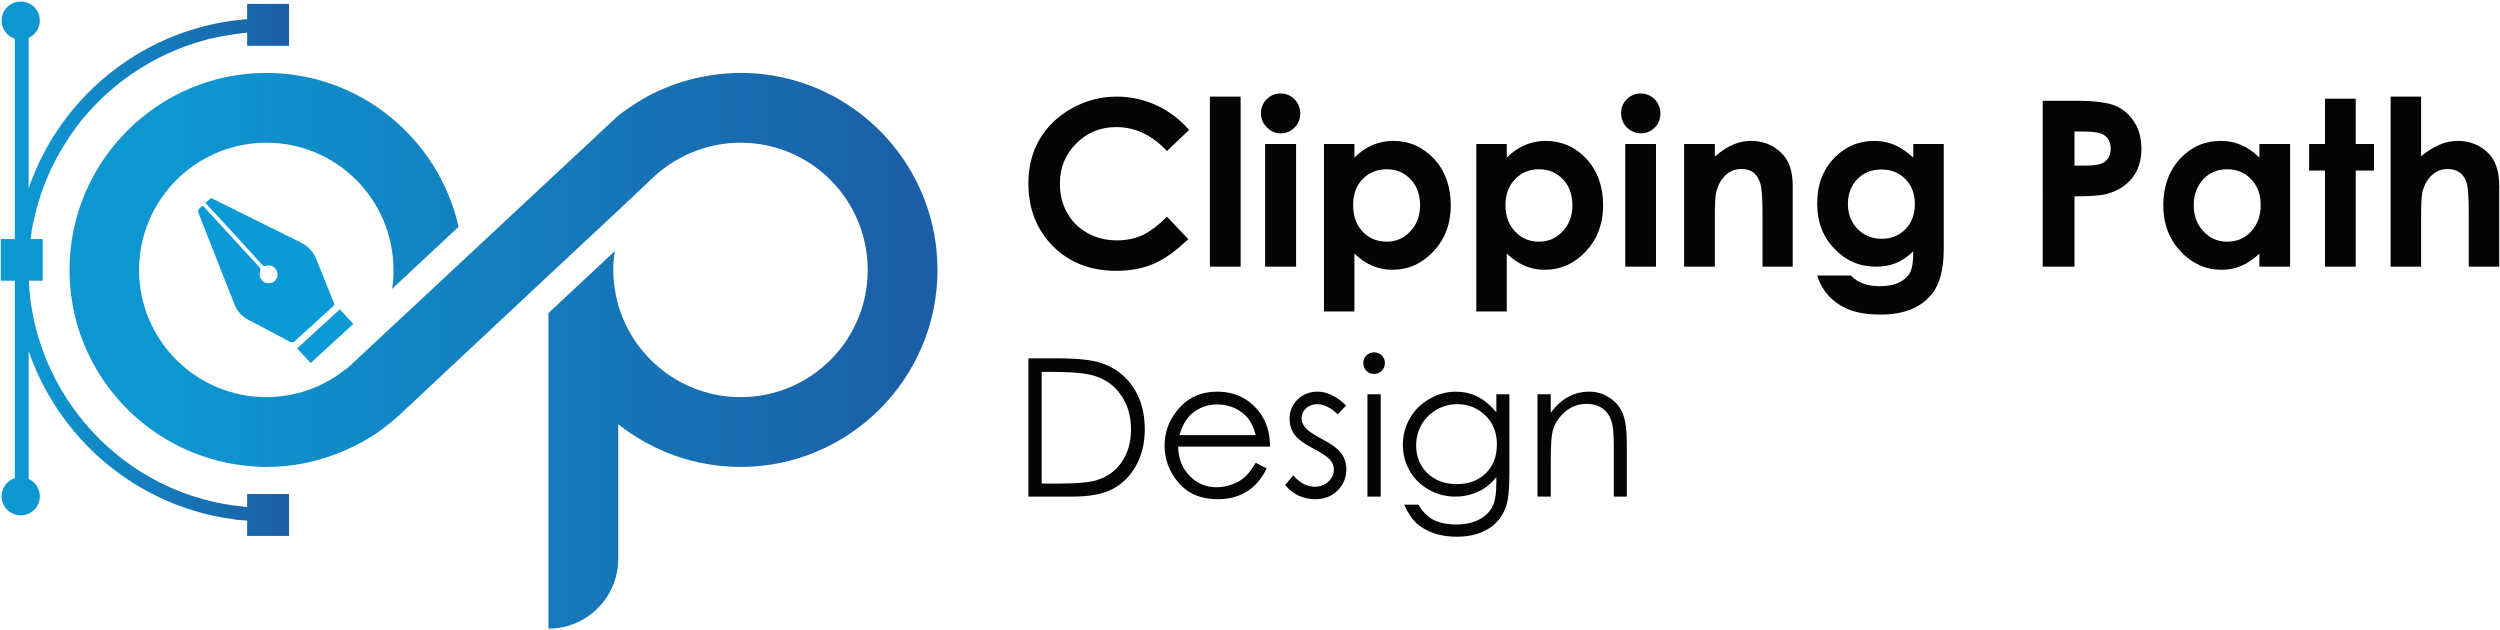
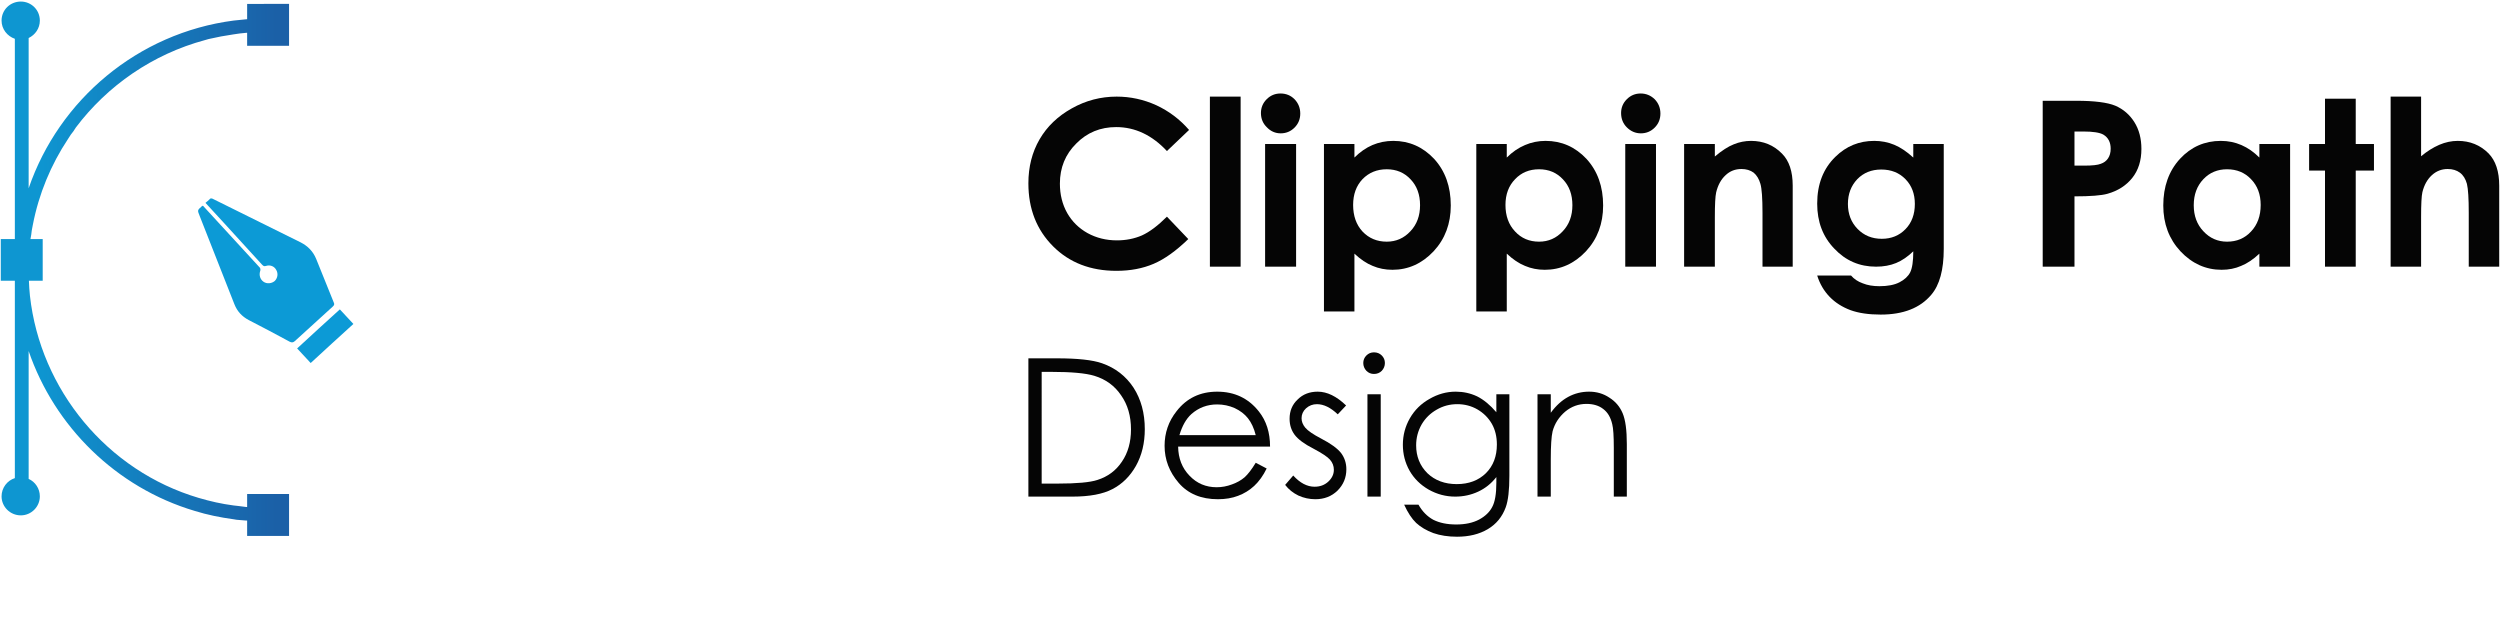
<svg xmlns="http://www.w3.org/2000/svg" viewBox="0 0 960 242" width="960" height="242">
  <title>Clipping Path Logo (side version)-ai</title>
  <defs>
    <linearGradient id="g1" x2="1" gradientUnits="userSpaceOnUse" gradientTransform="matrix(333.313,0,0,213.411,26.688,28.035)">
      <stop offset=".128" stop-color="#0e96d1" />
      <stop offset=".955" stop-color="#1b60a7" />
    </linearGradient>
    <linearGradient id="g2" x2="1" gradientUnits="userSpaceOnUse" gradientTransform="matrix(110.645,0,0,205.221,.32,.553)">
      <stop offset=".128" stop-color="#0e96d1" />
      <stop offset=".955" stop-color="#1b60a7" />
    </linearGradient>
  </defs>
  <style>		.s0 { fill: #050505 } 		.s1 { fill: #0c9ad6 } 		.s2 { fill: url(#g1) } 		.s3 { fill: url(#g2) } 	</style>
  <g id="Layer 1">
    <g id="&lt;Group&gt;">
      <g id="&lt;Group&gt;">
        <g id="&lt;Group&gt;">
          <path id="&lt;Compound Path&gt;" class="s0" d="m456.6 49.9l-8.5 8.1q-8.6-9.2-19.5-9.2-9.1 0-15.3 6.3-6.3 6.2-6.3 15.4 0 6.3 2.8 11.3 2.8 4.9 7.8 7.7 5.1 2.8 11.3 2.8 5.2 0 9.6-1.9 4.4-2 9.6-7.2l8.2 8.6q-7 6.8-13.3 9.5-6.3 2.7-14.3 2.7-14.9 0-24.3-9.4-9.5-9.5-9.5-24.2 0-9.5 4.3-16.9 4.3-7.4 12.4-11.9 8-4.5 17.2-4.5 7.9 0 15.2 3.3 7.3 3.4 12.6 9.5z" />
          <path id="&lt;Compound Path&gt;" class="s0" d="m476.4 37.1v65.3h-11.8v-65.3z" />
          <path id="&lt;Compound Path&gt;" class="s0" d="m491.7 35.9q3.2 0 5.4 2.2 2.2 2.3 2.2 5.5 0 3.2-2.2 5.4-2.2 2.2-5.3 2.2-3.1 0-5.3-2.3-2.3-2.2-2.3-5.5 0-3.1 2.2-5.3 2.2-2.2 5.3-2.2zm6 19.4v47.1h-11.9v-47.1z" />
          <path id="&lt;Compound Path&gt;" fill-rule="evenodd" class="s0" d="m520.1 55.3v5.2q3.2-3.2 6.9-4.8 3.8-1.6 8-1.6 9.2 0 15.7 6.9 6.4 7 6.4 17.9 0 10.5-6.6 17.6-6.7 7.1-15.8 7.1-4.1 0-7.6-1.5-3.5-1.4-7-4.7v22.2h-11.7v-64.3zm12.4 9.7q-5.6 0-9.3 3.8-3.6 3.8-3.6 9.9 0 6.3 3.6 10.2 3.7 3.9 9.3 3.9 5.4 0 9.1-4 3.7-3.9 3.7-10 0-6.1-3.6-9.9-3.6-3.9-9.2-3.9z" />
          <path id="&lt;Compound Path&gt;" fill-rule="evenodd" class="s0" d="m578.6 55.3v5.2q3.2-3.2 7-4.8 3.7-1.6 7.9-1.6 9.2 0 15.7 6.9 6.4 7 6.4 17.9 0 10.5-6.6 17.6-6.7 7.1-15.8 7.1-4.1 0-7.6-1.5-3.5-1.4-7-4.7v22.2h-11.7v-64.3zm12.4 9.7q-5.6 0-9.2 3.8-3.7 3.8-3.7 9.9 0 6.3 3.7 10.2 3.6 3.9 9.2 3.9 5.4 0 9.1-4 3.7-3.9 3.7-10 0-6.1-3.6-9.9-3.6-3.9-9.2-3.9z" />
          <path id="&lt;Compound Path&gt;" class="s0" d="m630 35.9q3.1 0 5.4 2.2 2.2 2.3 2.2 5.5 0 3.2-2.2 5.4-2.2 2.2-5.3 2.2-3.1 0-5.4-2.3-2.2-2.2-2.2-5.5 0-3.1 2.2-5.3 2.2-2.2 5.3-2.2zm5.9 19.4v47.1h-11.8v-47.1z" />
          <path id="&lt;Compound Path&gt;" class="s0" d="m646.7 55.3h11.8v4.8q4-3.4 7.3-4.7 3.2-1.3 6.6-1.3 7.1 0 11.9 4.9 4.1 4.1 4.1 12.3v31.1h-11.6v-20.6q0-8.5-0.8-11.2-0.8-2.8-2.6-4.3-1.9-1.4-4.7-1.4-3.6 0-6.1 2.4-2.6 2.4-3.6 6.6-0.5 2.2-0.5 9.6v18.9h-11.8z" />
          <path id="&lt;Compound Path&gt;" fill-rule="evenodd" class="s0" d="m734.7 55.3h11.7v40.3q0 12-4.8 17.6-6.4 7.6-19.4 7.6-6.9 0-11.6-1.7-4.8-1.8-8-5.1-3.3-3.4-4.8-8.2h13q1.7 2 4.5 3 2.7 1.1 6.4 1.1 4.8 0 7.7-1.5 2.9-1.5 4.1-3.8 1.2-2.4 1.2-8.1-3.2 3.1-6.6 4.5-3.4 1.4-7.7 1.4-9.5 0-16-6.9-6.6-6.8-6.6-17.3 0-11.2 7-18 6.2-6.1 14.9-6.1 4.1 0 7.7 1.5 3.6 1.5 7.3 4.9zm-12.3 9.8q-5.6 0-9.2 3.7-3.6 3.8-3.6 9.5 0 5.8 3.7 9.6 3.7 3.8 9.3 3.8 5.5 0 9.1-3.7 3.6-3.7 3.6-9.7 0-5.8-3.6-9.5-3.6-3.7-9.3-3.7z" />
          <path id="&lt;Compound Path&gt;" fill-rule="evenodd" class="s0" d="m784.4 38.7h12.9q10.4 0 15 1.9 4.6 2 7.3 6.3 2.7 4.3 2.7 10.3 0 6.7-3.5 11.1-3.5 4.4-9.5 6.1-3.5 1-12.7 1v27h-12.2zm12.2 24.9h3.8q4.6 0 6.3-0.7 1.8-0.6 2.8-2.1 1-1.5 1-3.7 0-3.7-2.8-5.4-2.1-1.2-7.7-1.2h-3.4z" />
          <path id="&lt;Compound Path&gt;" fill-rule="evenodd" class="s0" d="m867.6 55.3h11.8v47.1h-11.8v-5q-3.5 3.3-7 4.7-3.4 1.5-7.5 1.5-9.1 0-15.8-7.1-6.6-7.1-6.6-17.6 0-10.9 6.4-17.9 6.4-6.9 15.7-6.9 4.2 0 7.9 1.6 3.7 1.6 6.9 4.8zm-12.4 9.7q-5.5 0-9.1 3.8-3.7 3.9-3.7 10 0 6.1 3.7 10 3.7 4 9.1 4 5.6 0 9.2-3.9 3.7-3.9 3.7-10.2 0-6.1-3.7-9.9-3.6-3.8-9.2-3.8z" />
          <path id="&lt;Compound Path&gt;" class="s0" d="m892.8 37.9h11.8v17.4h7v10.2h-7v36.9h-11.8v-36.9h-6.1v-10.2h6.1z" />
          <path id="&lt;Compound Path&gt;" class="s0" d="m918 37.1h11.7v22.9q3.5-2.9 7-4.4 3.5-1.5 7.1-1.5 7 0 11.8 4.8 4.1 4.2 4.1 12.4v31.1h-11.7v-20.7q0-8.2-0.7-11.1-0.8-2.9-2.7-4.3-1.9-1.4-4.7-1.4-3.5 0-6.1 2.4-2.6 2.4-3.6 6.5-0.5 2.1-0.5 9.7v18.9h-11.7z" />
        </g>
        <g id="&lt;Group&gt;">
          <path id="&lt;Compound Path&gt;" fill-rule="evenodd" class="s0" d="m394.9 190.7v-53.1h11q11.9 0 17.3 1.9 7.7 2.7 12.1 9.4 4.3 6.7 4.3 15.9 0 8-3.4 14.1-3.4 6-9 8.9-5.5 2.9-15.4 2.9zm5.1-5h6.1q11.1 0 15.3-1.4 6-1.9 9.4-7 3.5-5.1 3.5-12.4 0-7.7-3.8-13.1-3.7-5.5-10.3-7.5-5-1.5-16.4-1.5h-3.8z" />
          <path id="&lt;Compound Path&gt;" fill-rule="evenodd" class="s0" d="m482.2 177.7l4.2 2.2q-2 4.1-4.8 6.7-2.7 2.5-6.2 3.8-3.4 1.3-7.7 1.3-9.7 0-15.1-6.3-5.4-6.3-5.4-14.2 0-7.5 4.6-13.3 5.8-7.5 15.6-7.5 10 0 16 7.6 4.3 5.4 4.3 13.5h-35.3q0.1 6.8 4.4 11.2 4.2 4.4 10.4 4.4 3 0 5.9-1.1 2.8-1 4.8-2.7 2-1.8 4.3-5.6zm0-10.6q-1-4-3-6.5-1.9-2.4-5.1-3.9-3.2-1.4-6.7-1.4-5.7 0-9.9 3.7-3 2.7-4.6 8.1z" />
          <path id="&lt;Compound Path&gt;" class="s0" d="m516.9 155.7l-3.2 3.4q-4.1-3.9-8-3.9-2.4 0-4.2 1.6-1.7 1.6-1.7 3.8 0 1.9 1.4 3.6 1.5 1.8 6.1 4.2 5.6 2.9 7.7 5.6 2 2.7 2 6.2 0 4.8-3.4 8.2-3.4 3.3-8.5 3.3-3.4 0-6.5-1.4-3.1-1.5-5.1-4.1l3.1-3.6q3.9 4.3 8.2 4.3 3.1 0 5.2-1.9 2.2-2 2.2-4.6 0-2.2-1.5-3.9-1.4-1.6-6.3-4.2-5.3-2.7-7.3-5.4-1.9-2.6-1.9-6.1 0-4.5 3.1-7.4 3-3 7.7-3 5.4 0 10.9 5.3z" />
          <path id="&lt;Compound Path&gt;" class="s0" d="m527.6 135.3q1.8 0 3 1.2 1.2 1.2 1.2 2.9 0 1.7-1.2 3-1.2 1.2-3 1.2-1.7 0-2.9-1.2-1.2-1.3-1.2-3 0-1.7 1.2-2.9 1.2-1.2 2.9-1.2zm2.6 16.1v39.3h-5.1v-39.3z" />
          <path id="&lt;Compound Path&gt;" fill-rule="evenodd" class="s0" d="m574.6 151.4h5v31.3q0 8.3-1.4 12.1-2 5.5-6.9 8.4-4.9 2.9-11.8 2.9-5.1 0-9.1-1.4-4-1.5-6.6-3.9-2.5-2.4-4.6-7h5.5q2.2 3.9 5.7 5.8 3.6 1.8 8.8 1.8 5.2 0 8.8-1.9 3.5-1.9 5-4.8 1.6-2.9 1.6-9.4v-2.1q-2.9 3.7-7 5.6-4.1 1.9-8.8 1.9-5.4 0-10.2-2.7-4.7-2.7-7.3-7.2-2.6-4.6-2.6-10 0-5.5 2.7-10.2 2.7-4.7 7.5-7.4 4.8-2.8 10.1-2.8 4.4 0 8.2 1.8 3.8 1.9 7.4 6.1zm-15 3.8q-4.3 0-7.9 2.1-3.7 2.1-5.8 5.7-2.1 3.7-2.1 8 0 6.4 4.3 10.7 4.4 4.2 11.3 4.2 6.9 0 11.2-4.2 4.2-4.2 4.2-11 0-4.5-1.9-7.9-2-3.5-5.6-5.6-3.5-2-7.7-2z" />
          <path id="&lt;Compound Path&gt;" class="s0" d="m590.4 151.4h5.1v7.1q3-4.1 6.7-6.1 3.7-2 8-2 4.4 0 7.8 2.3 3.5 2.2 5.1 6 1.6 3.8 1.6 11.8v20.2h-5v-18.7q0-6.8-0.6-9.1-0.9-3.9-3.4-5.8-2.5-2-6.5-2-4.6 0-8.2 3-3.6 3.1-4.8 7.5-0.7 3-0.7 10.7v14.4h-5.1z" />
        </g>
      </g>
      <g id="&lt;Group&gt;">
        <g id="&lt;Group&gt;">
          <path id="&lt;Path&gt;" class="s1" d="m78.9 77.9c2.4 2.6 4.6 5 6.9 7.5q7.4 8.1 14.8 16.2c0.5 0.5 0.8 0.8 1.6 0.5 1.6-0.5 3.2 0.2 3.9 1.6 0.8 1.4 0.5 3.1-0.6 4.2-1.2 1-3 1.2-4.3 0.3-1.3-0.9-1.8-2.5-1.3-4.1 0.2-0.4 0.1-1-0.1-1.3q-10.7-11.7-21.5-23.4c-0.1-0.2-0.3-0.3-0.4-0.4-0.2 0.1-0.3 0.1-0.4 0.2-1.8 1.6-1.7 1.5-0.8 3.8 4.4 11.3 8.9 22.5 13.3 33.8 1.1 2.8 2.9 4.7 5.5 6.1 5.3 2.7 10.5 5.5 15.7 8.3 0.8 0.4 1.3 0.4 2-0.2q7.2-6.6 14.5-13.2c0.7-0.6 0.8-1 0.4-1.8q-3.4-8.3-6.7-16.6c-1.2-2.9-3.2-4.9-5.9-6.3q-16.8-8.3-33.5-16.6c-0.7-0.4-1.2-0.5-1.7 0.2-0.4 0.4-0.8 0.7-1.4 1.2z" />
          <path id="&lt;Path&gt;" class="s1" d="m114.1 133.8c1.8 1.9 3.4 3.7 5.2 5.6 5.4-5 10.9-10 16.4-15-1.8-1.9-3.4-3.7-5.2-5.6-5.5 5-10.9 9.9-16.4 15z" />
        </g>
-         <path id="&lt;Path&gt;" class="s2" d="m360 103.7c0 41.6-33.9 75.6-75.6 75.6-17.8 0-34.1-6.2-47-16.4v51.7c0 14.8-12 26.8-26.8 26.8v-121.2l5.5-5.1 20-18.7q-0.6 3.5-0.6 7.3c0 4.6 0.7 9.1 1.9 13.4 5.9 20.4 24.7 35.4 47 35.4 27 0 48.8-21.9 48.8-48.8 0-27-21.8-48.9-48.8-48.9q-2.3 0-4.6 0.2c-7 0.7-13.6 2.8-19.4 6.1q0 0-0.1 0.1c-2.8 1.5-5.5 3.4-7.9 5.5v0.1q-0.4 0.3-0.7 0.5l-1.9 1.8-12.4 11.7-26.8 25-1.7 1.6-54.5 51-1.3 1.2q-3.8 3.4-8 6.4c-4.1 2.8-8.5 5.2-13.2 7.2-9.1 3.9-19.1 6.1-29.6 6.1q-4.5 0-8.9-0.6-6.4-0.7-12.6-2.6c-31.2-9.2-54.1-38.2-54.1-72.4 0-41.7 33.9-75.7 75.6-75.7 36 0 66.2 25.3 73.8 59.1l-5.5 5.1-20 18.7q0.5-3.6 0.5-7.2c0-27-21.8-48.9-48.8-48.9-27 0-48.9 21.9-48.9 48.9 0 26.9 21.9 48.8 48.9 48.8q2 0 4-0.2c7.5-0.6 14.5-2.9 20.6-6.5 2.2-1.2 6.6-4.6 6.8-4.7 0 0 103.5-96.5 103.7-96.7q2.1-1.6 4.4-3.2 3.4-2.3 7-4.3c5.5-2.9 11.4-5.2 17.6-6.7 5.8-1.4 11.8-2.2 18-2.2q4.5 0 8.8 0.5c37.6 4.4 66.8 36.4 66.8 75.2z" />
        <path id="&lt;Path&gt;" class="s3" d="m94.9 1.5v5.9q-0.1 0-0.3 0-2.5 0.2-4.9 0.5c-36.7 4.8-67 30.3-78.7 64.4v-57.7c2.5-1.2 4.3-3.7 4.3-6.7 0-4.1-3.3-7.3-7.3-7.3-4.1 0-7.4 3.2-7.4 7.3 0 3.3 2.2 6 5.1 7v76.9h-5.4v16h5.4v75.8c-2.9 0.9-5.1 3.7-5.1 7 0 4 3.3 7.3 7.4 7.3 4 0 7.3-3.3 7.3-7.3 0-3-1.8-5.6-4.3-6.7v-49.1c9.9 28.9 33.5 52.4 63.8 61.4 4.8 1.5 9.8 2.5 14.9 3.2q0.6 0.1 1.2 0.2 1.9 0.2 3.7 0.3 0.2 0 0.3 0v5.9h16.1v-6-5.2-4.9h-16.1v5q-0.1 0-0.3 0-1.5-0.2-3.1-0.4-0.9-0.1-1.8-0.2c-4.6-0.6-9-1.6-13.4-2.9-35.2-10.4-60.8-41.6-64.8-77.6q-0.3-2.9-0.4-5.8h5.3v-16h-4.7q0.2-0.9 0.3-1.7 0.1-0.8 0.2-1.6 0.2-1 0.4-2.1c2.3-12 7-23.2 13.5-33q0.5-0.8 1.1-1.7 0.5-0.7 1-1.3 0.4-0.7 0.9-1.4c12.2-16.2 29.6-28.2 49.6-33.6q0.7-0.2 1.4-0.4 4.7-1.1 9.6-1.8 2.4-0.4 4.9-0.6 0.2 0 0.3 0v5h16.1v-4.9-5.2-6z" />
      </g>
    </g>
  </g>
</svg>